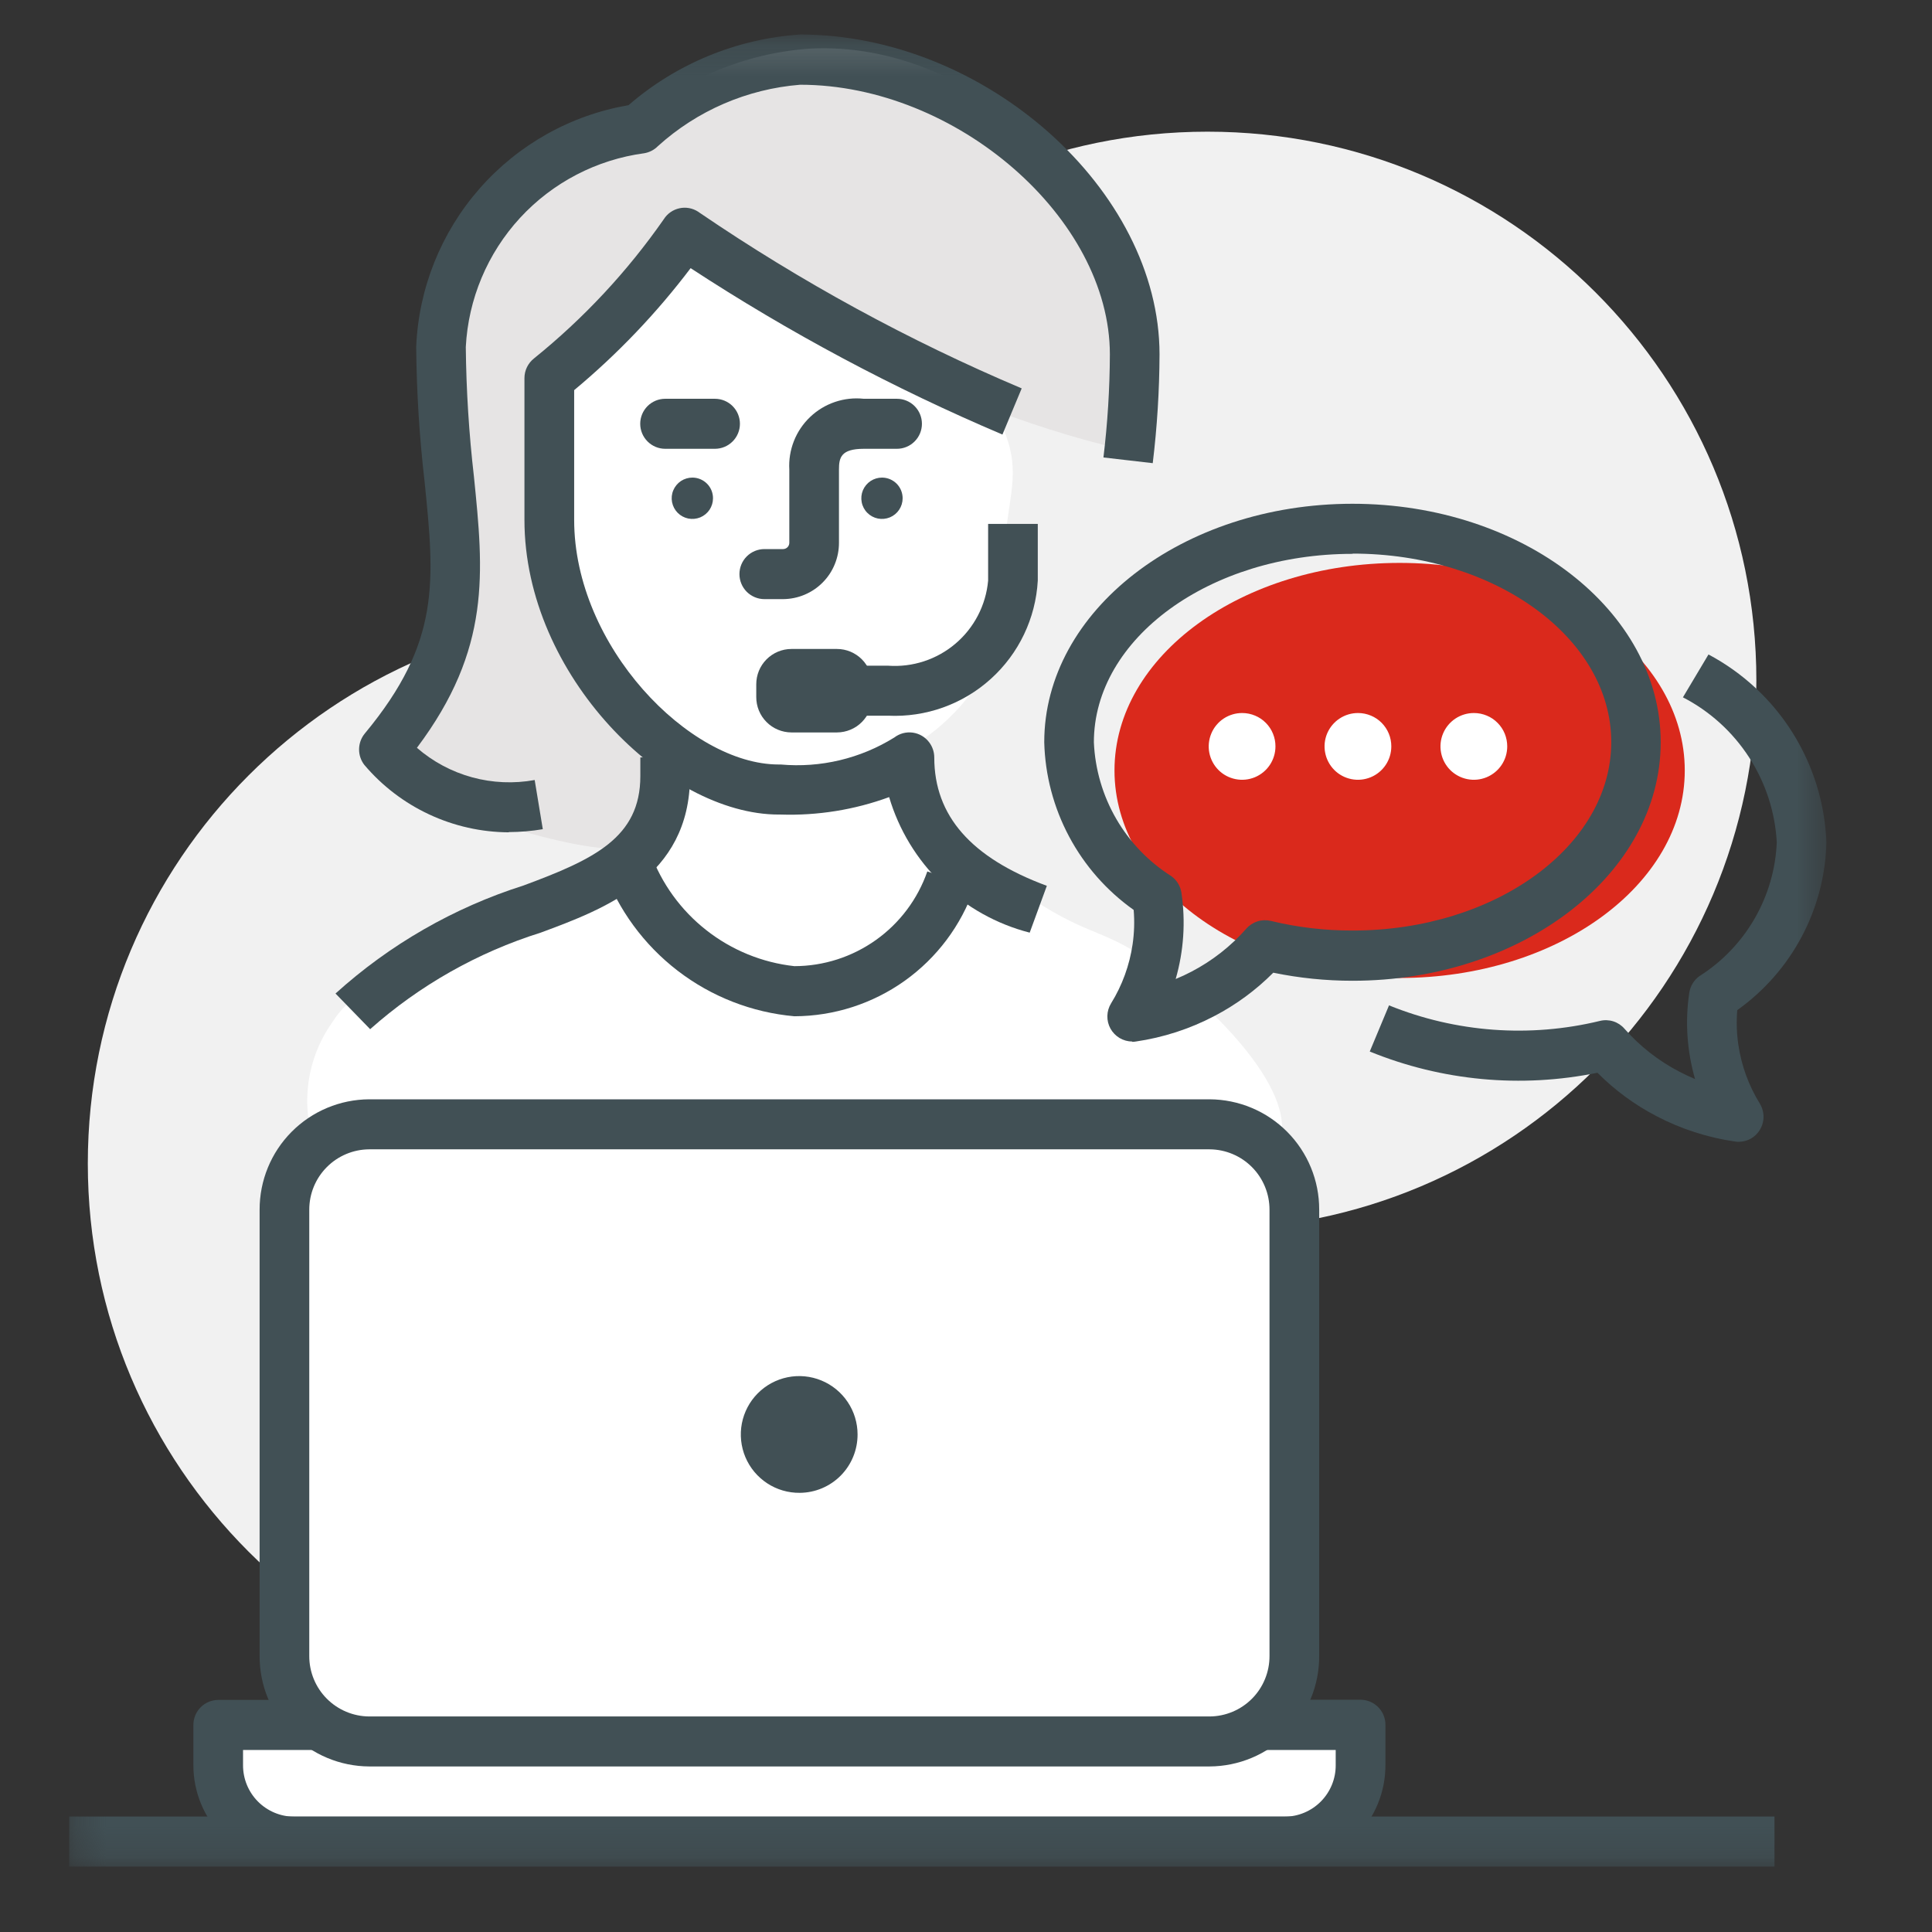
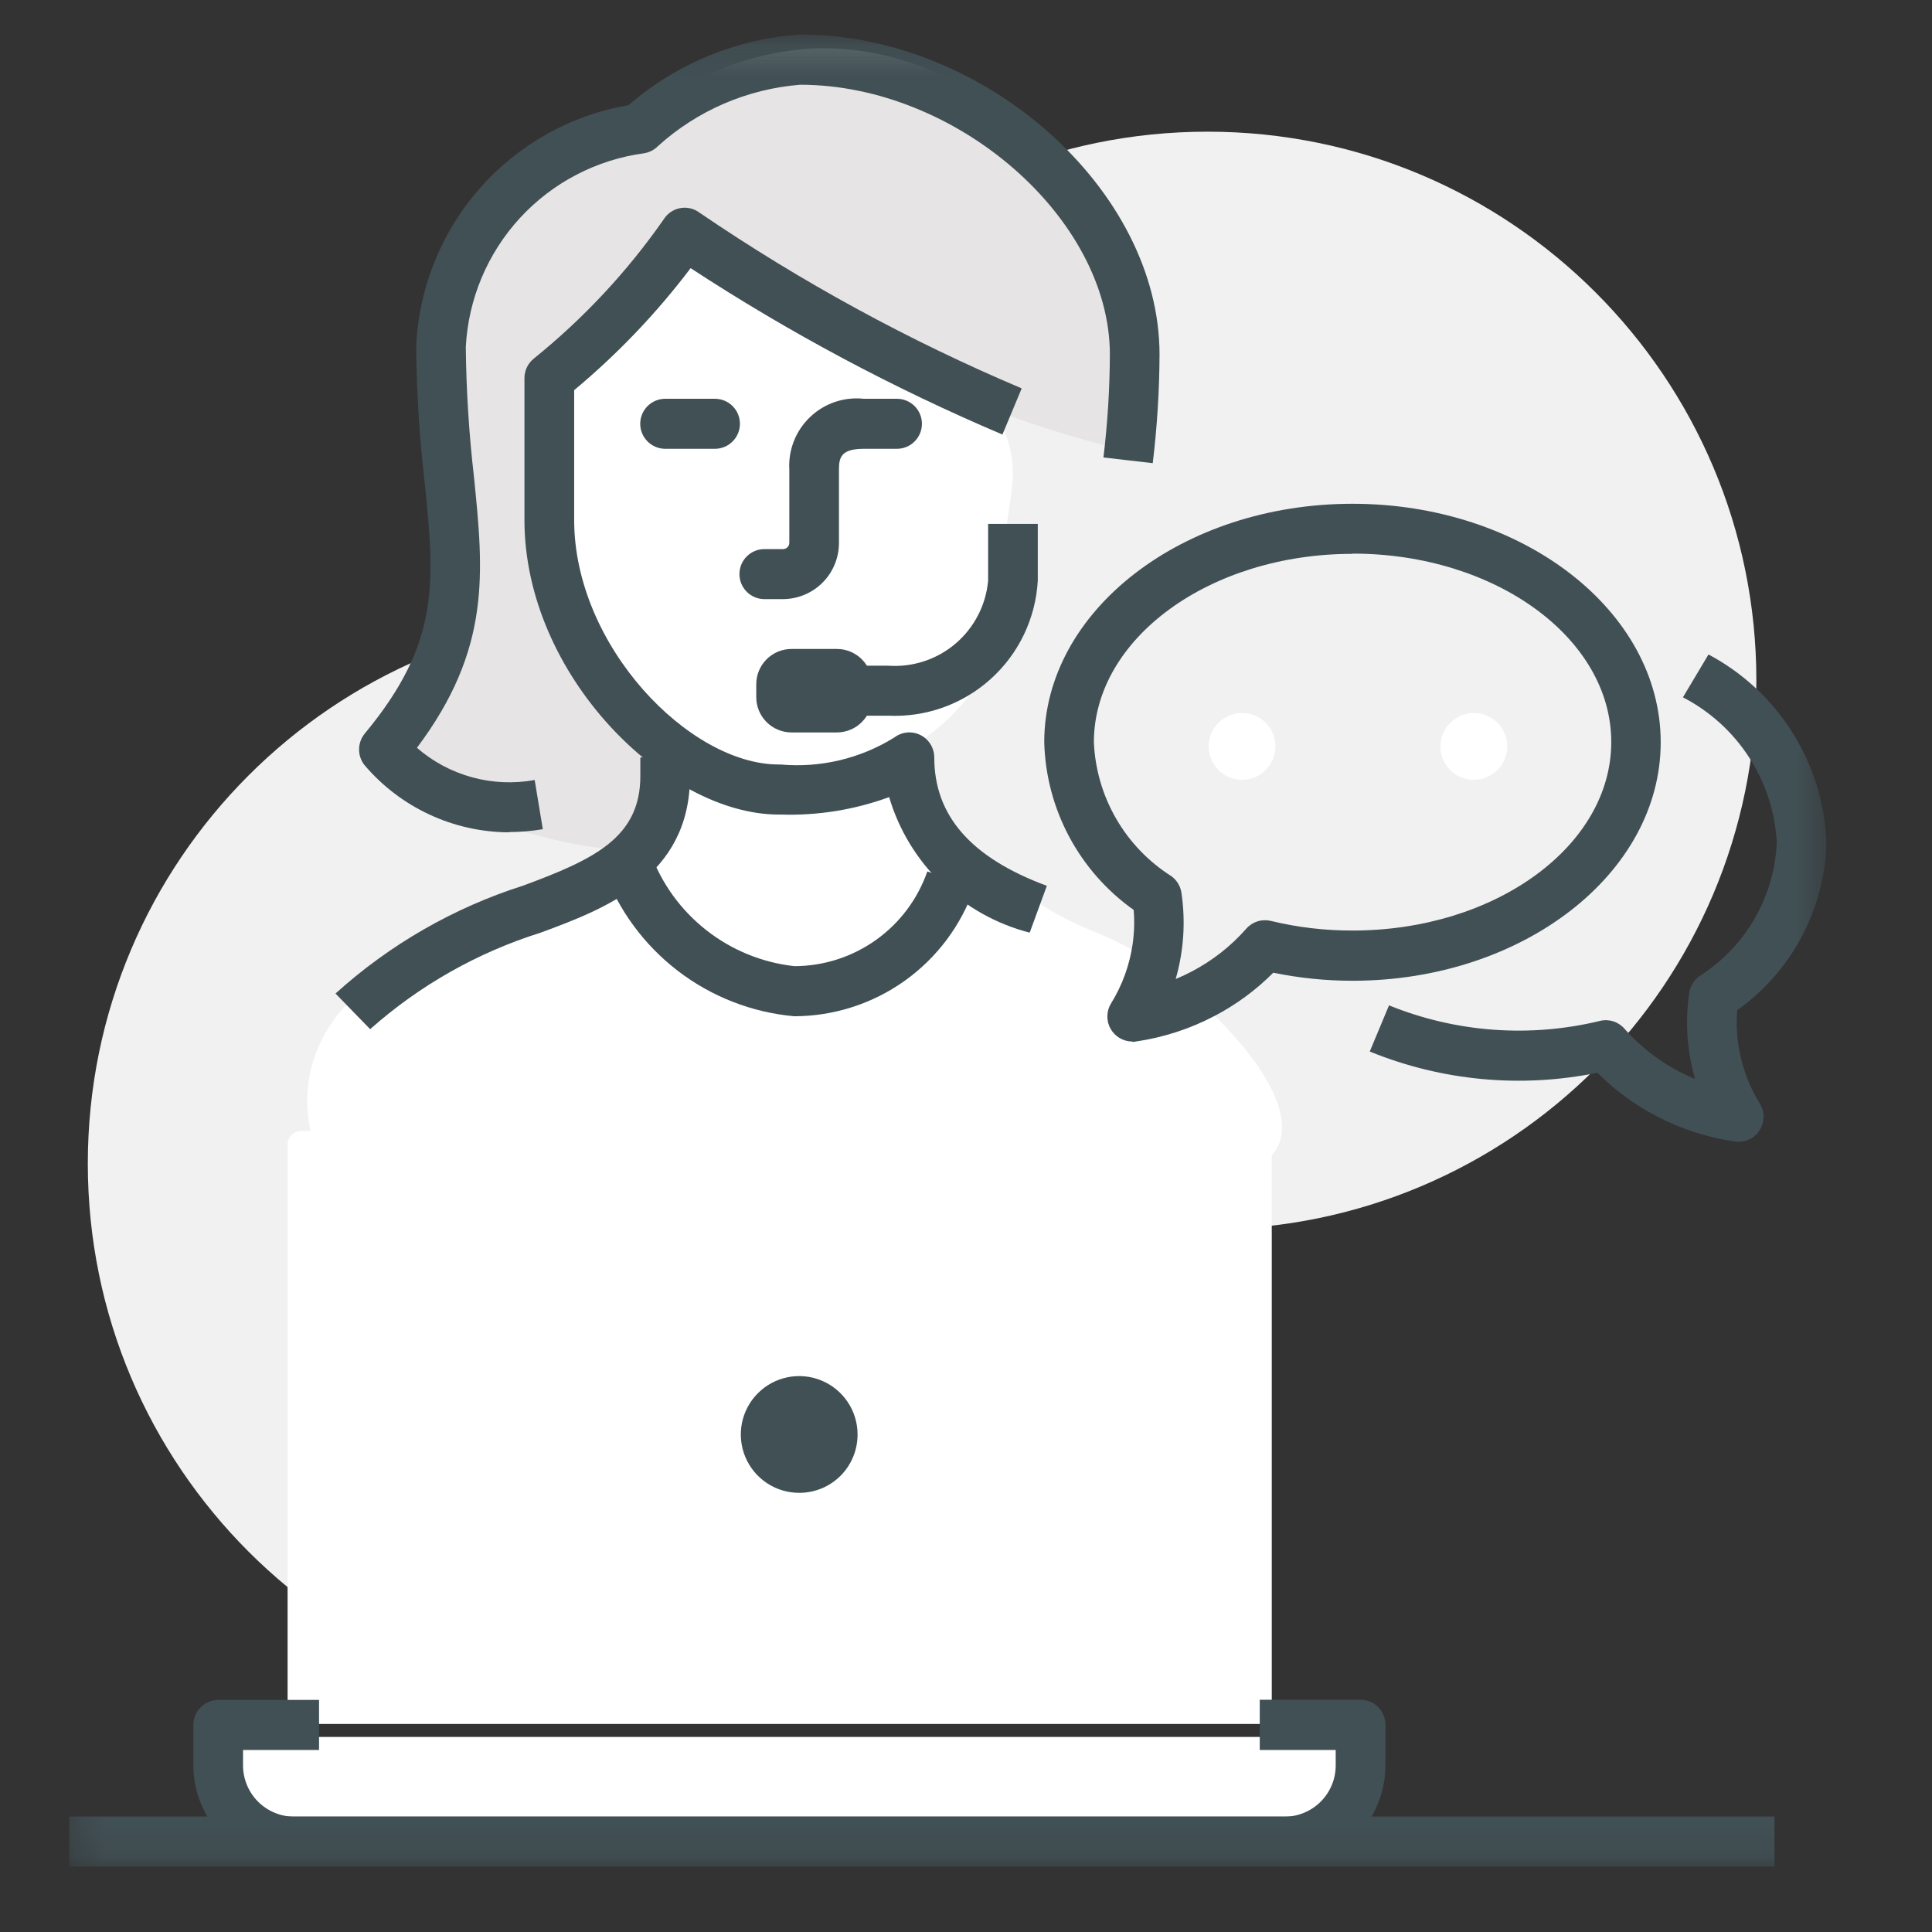
<svg xmlns="http://www.w3.org/2000/svg" width="64" height="64" viewBox="0 0 64 64" fill="none">
  <rect x="0" y="0" width="64" height="64" fill="#333333" stroke="none" />
  <g clip-path="url(#clip0_812_12419)">
    <path d="M40 40.726C50.041 40.726 58.182 32.585 58.182 22.544C58.182 12.502 50.041 4.362 40 4.362C29.958 4.362 21.818 12.502 21.818 22.544C21.818 32.585 29.958 40.726 40 40.726Z" fill="#F1F1F1" />
    <path d="M21.091 56.726C31.132 56.726 39.273 48.585 39.273 38.544C39.273 28.502 31.132 20.362 21.091 20.362C11.049 20.362 2.909 28.502 2.909 38.544C2.909 48.585 11.049 56.726 21.091 56.726Z" fill="#F1F1F1" />
    <mask id="mask0_812_12419" style="mask-type:luminance" maskUnits="userSpaceOnUse" x="2" y="1" width="59" height="61">
      <path d="M60.505 1.143H2.293V61.831H60.505V1.143Z" fill="white" />
    </mask>
    <g mask="url(#mask0_812_12419)">
      <path d="M10.441 37.985C10.199 37.309 10.122 36.583 10.217 35.871C10.313 35.158 10.578 34.479 10.99 33.89C11.729 32.735 12.408 32.773 15.834 30.943C18.907 29.301 19.628 28.593 20.633 28.963C21.462 29.268 21.345 29.887 22.827 31.173C23.599 31.987 24.579 32.576 25.66 32.877C26.53 33.029 27.424 32.946 28.252 32.638C29.079 32.329 29.809 31.806 30.367 31.122C31.206 30.005 31.023 28.899 31.784 28.636C32.377 28.432 32.975 28.942 33.794 29.512C36.01 31.05 36.399 30.686 38.044 31.814C39.949 33.121 43.016 36.072 42.385 37.846C41.975 39 40.11 39.23 36.398 39.641C27.125 40.67 22.358 41.168 15.832 40.332C13.394 40.013 11.22 39.597 10.44 37.984" fill="white" />
      <path d="M33.384 14.596C33.78 15.856 33.354 16.611 33.247 18.463C33.157 20.017 33.437 19.85 33.293 20.673C33.046 21.559 32.624 22.387 32.053 23.108C31.481 23.829 30.77 24.427 29.963 24.869C28.709 25.831 27.155 26.32 25.576 26.251C23.877 25.941 22.34 25.045 21.235 23.719C19.823 22.474 18.753 20.889 18.127 19.114C17.808 18.149 16.573 14.516 18.264 12.391C19.076 11.371 19.99 11.413 21.136 9.767C21.798 8.819 21.815 8.347 22.369 8.109C23.095 7.79 23.759 8.308 25.979 9.583C29.105 11.376 30.668 12.271 31.053 12.391C31.703 12.559 32.29 12.911 32.744 13.404C33.036 13.755 33.254 14.162 33.382 14.601" fill="white" />
      <path d="M21.807 25.183C21.682 25.623 21.61 26.076 21.594 26.533C21.338 27.704 21.317 28.915 21.533 30.094C21.842 30.662 22.268 31.158 22.783 31.549C23.297 31.941 23.889 32.219 24.518 32.366C25.266 32.724 26.086 32.906 26.915 32.901C27.744 32.896 28.561 32.703 29.304 32.336C29.956 31.939 30.503 31.392 30.901 30.741C31.298 30.089 31.534 29.352 31.589 28.591C31.574 27.945 31.426 27.308 31.153 26.722C30.881 26.135 30.49 25.611 30.005 25.183C27.489 22.845 22.734 23.392 21.807 25.183Z" fill="white" />
      <path d="M12.786 25.651C12.641 25.536 12.281 25.241 12.317 24.938C12.327 24.879 12.353 24.823 12.392 24.778C14.908 21.747 14.707 19.743 14.372 16.436C14.201 14.953 14.108 13.461 14.095 11.968C14.173 10.029 14.914 8.176 16.193 6.717C17.473 5.258 19.215 4.282 21.127 3.953C22.724 2.582 24.718 1.761 26.817 1.611C32.248 1.32 37.226 6.249 38.039 11.281C38.237 12.535 38.196 13.816 37.916 15.056C36.22 14.696 34.554 14.203 32.934 13.583C29.738 12.355 26.748 10.647 24.068 8.517L22.697 7.504C22.697 7.504 21.601 8.517 20.869 9.345C20.137 10.173 18.219 11.831 18.219 11.831C18.219 11.831 18.037 13.305 17.763 14.502C17.654 16.042 17.904 17.587 18.493 19.014C18.95 20.303 20.687 23.526 20.687 23.526L22.424 24.998C22.438 25.701 22.281 26.396 21.967 27.025C21.797 27.395 21.518 27.705 21.169 27.915C21.034 27.986 20.891 28.039 20.743 28.075C19.32 28.381 14.074 26.666 12.791 25.649" fill="#E6E4E4" />
-       <path d="M55.81 25.522C55.81 29.319 51.58 32.397 46.364 32.397C41.149 32.397 36.919 29.319 36.919 25.522C36.919 21.725 41.147 18.647 46.364 18.647C51.582 18.647 55.81 21.725 55.81 25.522Z" fill="#DA291C" />
      <path d="M41.679 57.108H9.977C9.918 57.108 9.859 57.096 9.804 57.074C9.75 57.051 9.7 57.017 9.658 56.975C9.616 56.933 9.583 56.883 9.561 56.828C9.538 56.773 9.527 56.715 9.527 56.655V37.917C9.527 37.857 9.538 37.799 9.561 37.744C9.583 37.689 9.616 37.639 9.658 37.597C9.7 37.555 9.75 37.522 9.804 37.499C9.859 37.476 9.918 37.464 9.977 37.464H41.679C41.738 37.464 41.797 37.476 41.851 37.499C41.906 37.522 41.956 37.555 41.998 37.597C42.039 37.639 42.072 37.689 42.095 37.744C42.117 37.799 42.129 37.857 42.129 37.917V56.657C42.129 56.716 42.117 56.775 42.095 56.83C42.072 56.885 42.039 56.935 41.998 56.977C41.956 57.019 41.906 57.052 41.851 57.075C41.797 57.098 41.738 57.11 41.679 57.11" fill="white" />
      <path d="M44.262 57.538H7.517V60.454H44.262V57.538Z" fill="white" />
    </g>
    <mask id="mask1_812_12419" style="mask-type:luminance" maskUnits="userSpaceOnUse" x="2" y="1" width="59" height="61">
      <path d="M60.505 1.143H2.293V61.831H60.505V1.143Z" fill="white" />
    </mask>
    <g mask="url(#mask1_812_12419)">
      <path d="M26.493 49.452C26.11 49.456 25.734 49.346 25.414 49.136C25.093 48.925 24.842 48.625 24.693 48.272C24.544 47.919 24.503 47.529 24.575 47.153C24.648 46.777 24.83 46.43 25.1 46.158C25.369 45.886 25.714 45.7 26.09 45.623C26.465 45.547 26.855 45.584 27.209 45.73C27.564 45.876 27.867 46.124 28.08 46.442C28.294 46.76 28.408 47.135 28.408 47.518C28.409 48.028 28.209 48.518 27.85 48.881C27.491 49.243 27.003 49.449 26.493 49.452Z" fill="#415055" />
      <path d="M37.507 34.502C37.359 34.501 37.215 34.461 37.088 34.386C36.962 34.311 36.858 34.203 36.786 34.075C36.715 33.946 36.679 33.8 36.683 33.653C36.686 33.506 36.729 33.362 36.806 33.237C37.175 32.641 37.417 31.975 37.519 31.281C37.574 30.904 37.586 30.522 37.554 30.142C36.663 29.51 35.931 28.679 35.417 27.715C34.903 26.751 34.62 25.68 34.592 24.588C34.592 20.231 39.172 16.688 44.803 16.688C50.433 16.688 55.013 20.231 55.013 24.588C55.013 28.945 50.433 32.489 44.803 32.489C43.921 32.489 43.043 32.4 42.179 32.222C41.606 32.798 40.947 33.282 40.227 33.658C39.413 34.085 38.532 34.37 37.623 34.502C37.584 34.509 37.544 34.512 37.505 34.512M44.803 18.347C40.078 18.347 36.236 21.147 36.236 24.59C36.275 25.481 36.528 26.35 36.975 27.122C37.421 27.894 38.048 28.546 38.802 29.024C38.892 29.089 38.968 29.171 39.025 29.266C39.083 29.36 39.121 29.466 39.137 29.576C39.278 30.53 39.213 31.504 38.946 32.431C39.123 32.358 39.298 32.277 39.469 32.187C40.157 31.828 40.773 31.346 41.286 30.763C41.385 30.65 41.513 30.567 41.656 30.521C41.798 30.476 41.951 30.471 42.097 30.506C42.985 30.721 43.895 30.828 44.809 30.825C49.533 30.825 53.375 28.025 53.375 24.582C53.375 21.139 49.531 18.339 44.809 18.339" fill="#415055" />
      <path d="M57.596 37.824C57.557 37.824 57.517 37.821 57.478 37.815C56.567 37.684 55.685 37.399 54.87 36.972C54.149 36.597 53.49 36.112 52.917 35.536C50.389 36.053 47.764 35.808 45.375 34.833L46.013 33.304C48.231 34.203 50.675 34.383 53 33.819C53.145 33.783 53.298 33.788 53.441 33.833C53.584 33.878 53.712 33.962 53.81 34.075C54.323 34.658 54.939 35.141 55.628 35.499C55.798 35.589 55.972 35.67 56.151 35.744C55.883 34.816 55.817 33.842 55.959 32.888C55.976 32.778 56.014 32.673 56.071 32.578C56.129 32.483 56.205 32.401 56.295 32.336C57.048 31.859 57.675 31.206 58.121 30.434C58.568 29.662 58.821 28.793 58.858 27.902C58.803 26.9 58.487 25.93 57.941 25.088C57.396 24.246 56.64 23.56 55.749 23.1L56.596 21.68C57.734 22.285 58.694 23.178 59.38 24.27C60.065 25.361 60.453 26.614 60.503 27.902C60.477 28.995 60.196 30.066 59.683 31.031C59.17 31.996 58.439 32.828 57.549 33.462C57.517 33.842 57.529 34.224 57.584 34.601C57.685 35.296 57.928 35.962 58.297 36.559C58.411 36.746 58.448 36.971 58.397 37.184C58.347 37.398 58.215 37.583 58.029 37.7C57.9 37.78 57.75 37.823 57.598 37.822" fill="#415055" />
      <path d="M58.782 60.175H2.293V61.833H58.782V60.175Z" fill="#415055" />
-       <path d="M40.069 58.516H12.231C11.265 58.511 10.341 58.124 9.66 57.438C8.979 56.753 8.598 55.825 8.6 54.859V40.074C8.598 39.108 8.978 38.18 9.659 37.494C10.34 36.808 11.265 36.42 12.231 36.416H40.069C41.035 36.42 41.96 36.808 42.641 37.494C43.322 38.18 43.703 39.108 43.7 40.074V54.859C43.703 55.825 43.322 56.753 42.641 57.439C41.96 58.125 41.035 58.511 40.069 58.516ZM12.231 38.073C11.703 38.076 11.197 38.288 10.825 38.663C10.452 39.038 10.244 39.545 10.245 40.074V54.859C10.244 55.388 10.452 55.895 10.825 56.27C11.197 56.645 11.703 56.857 12.231 56.86H40.069C40.597 56.857 41.103 56.645 41.475 56.27C41.847 55.895 42.055 55.387 42.054 54.859V40.074C42.055 39.545 41.846 39.038 41.474 38.663C41.102 38.288 40.596 38.076 40.067 38.073H12.231Z" fill="#415055" />
      <path d="M42.556 61.826H9.742C8.856 61.822 8.008 61.468 7.383 60.84C6.757 60.212 6.406 59.362 6.406 58.476V57.14C6.406 56.921 6.492 56.711 6.647 56.556C6.801 56.401 7.011 56.313 7.23 56.312H10.569V57.97H8.051V58.476C8.05 58.926 8.227 59.358 8.544 59.678C8.861 59.997 9.292 60.178 9.742 60.18H42.556C43.006 60.178 43.437 59.997 43.754 59.678C44.071 59.358 44.249 58.926 44.247 58.476V57.97H41.731V56.306H45.071C45.289 56.307 45.499 56.394 45.653 56.55C45.808 56.705 45.894 56.915 45.894 57.134V58.469C45.897 59.357 45.547 60.21 44.922 60.841C44.296 61.471 43.446 61.827 42.558 61.831" fill="#415055" />
      <path d="M16.855 27.572C15.943 27.567 15.043 27.365 14.217 26.979C13.391 26.594 12.658 26.034 12.069 25.338C11.953 25.189 11.892 25.004 11.895 24.815C11.898 24.626 11.964 24.444 12.085 24.298C14.601 21.267 14.4 19.263 14.065 15.955C13.893 14.472 13.8 12.981 13.787 11.488C13.868 9.551 14.61 7.699 15.89 6.243C17.17 4.786 18.91 3.812 20.821 3.484C22.411 2.106 24.407 1.284 26.506 1.143C32.626 1.143 38.411 6.293 38.411 11.74C38.406 12.944 38.331 14.147 38.186 15.343L36.553 15.154C36.69 14.022 36.761 12.882 36.766 11.742C36.766 7.23 31.685 2.807 26.506 2.807C24.752 2.947 23.093 3.663 21.79 4.845C21.669 4.967 21.512 5.047 21.343 5.076C19.763 5.288 18.307 6.046 17.227 7.218C16.148 8.391 15.512 9.904 15.43 11.496C15.445 12.931 15.535 14.365 15.7 15.791C16.019 18.953 16.279 21.487 13.811 24.772C14.339 25.231 14.964 25.565 15.64 25.75C16.315 25.934 17.023 25.965 17.712 25.839L17.981 27.468C17.609 27.531 17.233 27.563 16.855 27.564" fill="#415055" />
      <path d="M12.266 34.097L11.114 32.912C12.911 31.287 15.035 30.066 17.343 29.333C19.679 28.467 21.212 27.747 21.212 25.71V25.089H22.857V25.716C22.857 29.067 19.998 30.121 17.911 30.895C15.821 31.551 13.894 32.642 12.257 34.097" fill="#415055" />
      <path d="M34.11 30.895C33.012 30.613 32.006 30.051 31.19 29.264C30.374 28.477 29.776 27.492 29.454 26.405C28.303 26.827 27.081 27.023 25.856 26.983H25.794C22.083 26.983 17.373 22.388 17.373 17.222V12.525C17.373 12.399 17.402 12.274 17.457 12.161C17.513 12.048 17.593 11.949 17.692 11.871C19.335 10.546 20.782 8.994 21.989 7.262C22.047 7.17 22.122 7.091 22.211 7.029C22.3 6.967 22.4 6.923 22.506 6.9C22.611 6.876 22.721 6.874 22.828 6.894C22.934 6.913 23.036 6.954 23.127 7.013L23.181 7.051C26.535 9.336 30.107 11.284 33.845 12.866L33.207 14.395C29.607 12.867 26.15 11.023 22.878 8.883C21.75 10.373 20.456 11.729 19.02 12.924V17.224C19.02 21.397 22.836 25.325 25.796 25.325H25.863C27.181 25.443 28.502 25.129 29.626 24.43C29.712 24.364 29.811 24.316 29.915 24.288C30.02 24.261 30.129 24.254 30.236 24.269C30.344 24.284 30.447 24.32 30.54 24.375C30.634 24.43 30.715 24.503 30.78 24.59C30.89 24.735 30.949 24.912 30.949 25.094C30.949 27.024 32.17 28.416 34.678 29.344L34.11 30.895Z" fill="#415055" />
      <path d="M26.314 33.665C24.909 33.54 23.568 33.017 22.449 32.157C21.33 31.297 20.479 30.136 19.996 28.81L21.547 28.258C21.913 29.265 22.553 30.15 23.396 30.812C24.238 31.474 25.249 31.888 26.314 32.005C27.283 32.004 28.228 31.7 29.017 31.138C29.806 30.576 30.401 29.782 30.719 28.867L32.27 29.419C31.84 30.656 31.036 31.729 29.97 32.49C28.903 33.25 27.627 33.661 26.317 33.665" fill="#415055" />
      <path d="M23.682 14.867H22.037C21.817 14.867 21.607 14.78 21.451 14.624C21.296 14.469 21.208 14.258 21.208 14.038C21.208 13.819 21.296 13.608 21.451 13.452C21.607 13.297 21.817 13.21 22.037 13.21H23.682C23.902 13.21 24.113 13.297 24.268 13.452C24.424 13.608 24.511 13.819 24.511 14.038C24.511 14.258 24.424 14.469 24.268 14.624C24.113 14.78 23.902 14.867 23.682 14.867Z" fill="#415055" />
      <path d="M25.941 19.847H25.323C25.104 19.847 24.893 19.759 24.737 19.604C24.582 19.448 24.495 19.238 24.495 19.018C24.495 18.798 24.582 18.587 24.737 18.432C24.893 18.276 25.104 18.189 25.323 18.189H25.941C25.996 18.189 26.048 18.166 26.087 18.128C26.125 18.089 26.147 18.036 26.147 17.982V15.556C26.128 15.233 26.181 14.909 26.3 14.608C26.419 14.307 26.603 14.035 26.838 13.812C27.073 13.588 27.353 13.419 27.66 13.315C27.967 13.211 28.293 13.175 28.615 13.21H29.711C29.931 13.21 30.142 13.297 30.297 13.452C30.453 13.608 30.54 13.819 30.54 14.038C30.54 14.258 30.453 14.469 30.297 14.624C30.142 14.78 29.931 14.867 29.711 14.867H28.615C27.852 14.867 27.792 15.165 27.792 15.556V17.975C27.793 18.22 27.746 18.462 27.654 18.688C27.562 18.915 27.426 19.121 27.254 19.294C27.082 19.468 26.878 19.606 26.652 19.701C26.427 19.796 26.185 19.845 25.941 19.847Z" fill="#415055" />
-       <path d="M22.94 15.821C22.804 15.82 22.671 15.86 22.558 15.934C22.445 16.009 22.357 16.116 22.304 16.241C22.251 16.366 22.237 16.503 22.263 16.636C22.289 16.769 22.354 16.892 22.449 16.988C22.545 17.084 22.667 17.15 22.8 17.177C22.933 17.203 23.07 17.19 23.196 17.139C23.321 17.087 23.428 16.999 23.504 16.887C23.579 16.774 23.619 16.641 23.619 16.506C23.62 16.325 23.549 16.151 23.421 16.023C23.294 15.895 23.121 15.822 22.94 15.821Z" fill="#415055" />
-       <path d="M29.221 15.821C29.086 15.82 28.953 15.86 28.84 15.934C28.727 16.009 28.638 16.116 28.585 16.241C28.533 16.366 28.519 16.503 28.545 16.636C28.57 16.769 28.635 16.892 28.731 16.988C28.826 17.084 28.948 17.15 29.081 17.177C29.214 17.203 29.352 17.19 29.477 17.139C29.603 17.087 29.71 16.999 29.785 16.887C29.861 16.774 29.901 16.641 29.901 16.506C29.901 16.325 29.83 16.151 29.703 16.023C29.575 15.895 29.402 15.822 29.221 15.821Z" fill="#415055" />
      <path d="M29.416 23.709H28.618V22.052H29.416C30.228 22.111 31.031 21.849 31.651 21.322C32.272 20.795 32.66 20.045 32.733 19.234V17.355H34.378V19.232C34.309 20.482 33.749 21.654 32.819 22.492C31.89 23.331 30.666 23.768 29.416 23.708" fill="#415055" />
-       <path d="M27.728 21.498H26.215C26.062 21.498 25.91 21.529 25.769 21.588C25.627 21.648 25.499 21.734 25.391 21.843C25.283 21.952 25.197 22.081 25.139 22.223C25.081 22.365 25.052 22.517 25.052 22.671V23.09C25.052 23.243 25.081 23.395 25.139 23.537C25.197 23.679 25.283 23.808 25.391 23.917C25.499 24.026 25.627 24.113 25.769 24.172C25.91 24.231 26.062 24.262 26.215 24.263H27.728C27.881 24.262 28.033 24.231 28.174 24.172C28.316 24.113 28.444 24.026 28.552 23.917C28.66 23.808 28.746 23.679 28.804 23.537C28.862 23.395 28.892 23.243 28.891 23.09V22.671C28.892 22.517 28.862 22.365 28.804 22.223C28.746 22.081 28.66 21.952 28.552 21.843C28.444 21.734 28.316 21.648 28.174 21.588C28.033 21.529 27.881 21.498 27.728 21.498Z" fill="#415055" />
+       <path d="M27.728 21.498H26.215C26.062 21.498 25.91 21.529 25.769 21.588C25.627 21.648 25.499 21.734 25.391 21.843C25.283 21.952 25.197 22.081 25.139 22.223C25.081 22.365 25.052 22.517 25.052 22.671V23.09C25.052 23.243 25.081 23.395 25.139 23.537C25.197 23.679 25.283 23.808 25.391 23.917C25.499 24.026 25.627 24.113 25.769 24.172C25.91 24.231 26.062 24.262 26.215 24.263H27.728C27.881 24.262 28.033 24.231 28.174 24.172C28.316 24.113 28.444 24.026 28.552 23.917C28.66 23.808 28.746 23.679 28.804 23.537V22.671C28.892 22.517 28.862 22.365 28.804 22.223C28.746 22.081 28.66 21.952 28.552 21.843C28.444 21.734 28.316 21.648 28.174 21.588C28.033 21.529 27.881 21.498 27.728 21.498Z" fill="#415055" />
      <path d="M41.154 23.62C40.935 23.618 40.72 23.682 40.537 23.802C40.354 23.923 40.211 24.095 40.127 24.297C40.042 24.499 40.019 24.721 40.06 24.936C40.102 25.151 40.207 25.349 40.361 25.505C40.515 25.66 40.712 25.766 40.927 25.809C41.142 25.853 41.364 25.831 41.567 25.748C41.769 25.664 41.943 25.523 42.064 25.341C42.186 25.159 42.251 24.945 42.251 24.726C42.252 24.581 42.224 24.438 42.169 24.304C42.115 24.17 42.034 24.048 41.932 23.946C41.831 23.843 41.709 23.761 41.576 23.706C41.443 23.65 41.298 23.62 41.154 23.62Z" fill="white" />
-       <path d="M44.993 23.62C44.774 23.618 44.559 23.681 44.376 23.802C44.193 23.922 44.05 24.094 43.964 24.296C43.879 24.498 43.856 24.72 43.898 24.935C43.939 25.15 44.044 25.348 44.198 25.504C44.352 25.66 44.549 25.766 44.764 25.809C44.979 25.853 45.201 25.831 45.404 25.748C45.607 25.665 45.78 25.523 45.902 25.341C46.024 25.159 46.089 24.945 46.089 24.726C46.089 24.581 46.062 24.438 46.007 24.304C45.952 24.17 45.871 24.048 45.77 23.946C45.668 23.843 45.547 23.761 45.414 23.706C45.28 23.65 45.137 23.62 44.993 23.62Z" fill="white" />
      <path d="M48.831 23.62C48.612 23.618 48.397 23.682 48.215 23.802C48.032 23.923 47.889 24.095 47.804 24.297C47.719 24.499 47.696 24.721 47.738 24.936C47.779 25.151 47.884 25.349 48.038 25.505C48.193 25.66 48.39 25.766 48.604 25.809C48.819 25.853 49.042 25.831 49.244 25.748C49.447 25.664 49.62 25.523 49.742 25.341C49.864 25.159 49.929 24.945 49.929 24.726C49.929 24.581 49.901 24.438 49.847 24.304C49.792 24.17 49.711 24.048 49.609 23.946C49.508 23.843 49.387 23.761 49.253 23.706C49.12 23.65 48.975 23.62 48.831 23.62Z" fill="white" />
    </g>
  </g>
  <defs>
    <clipPath id="clip0_812_12419">
      <rect width="64" height="64" fill="white" />
    </clipPath>
  </defs>
</svg>